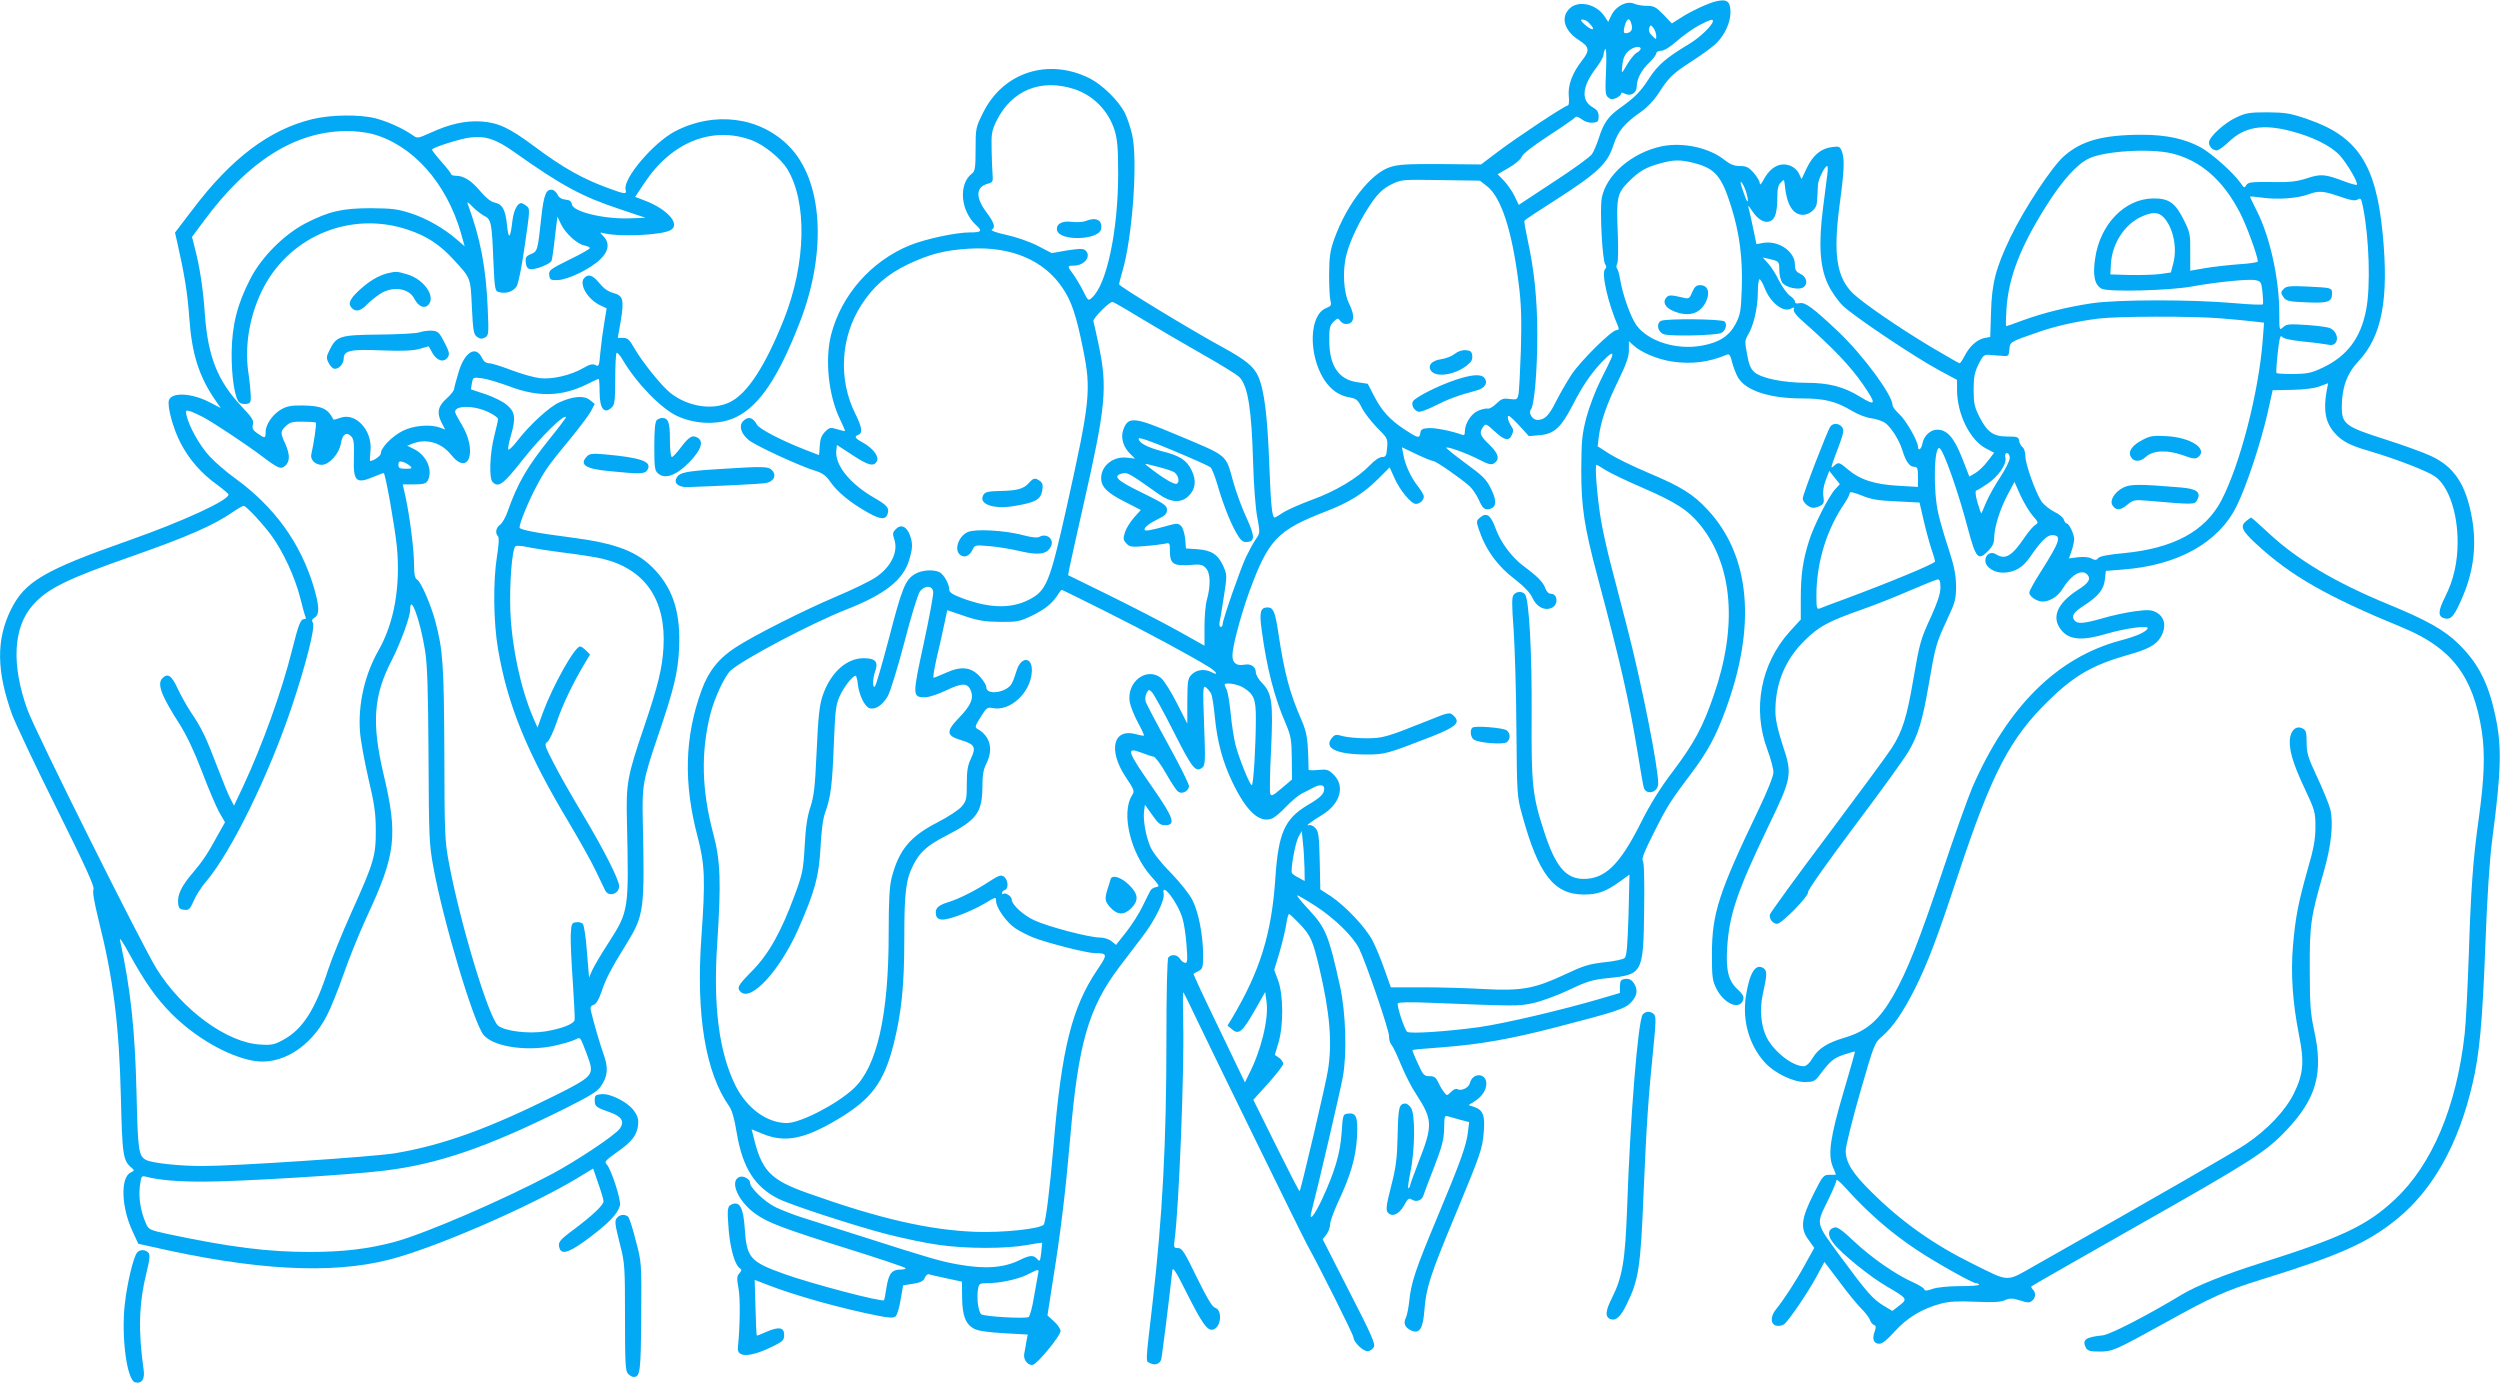
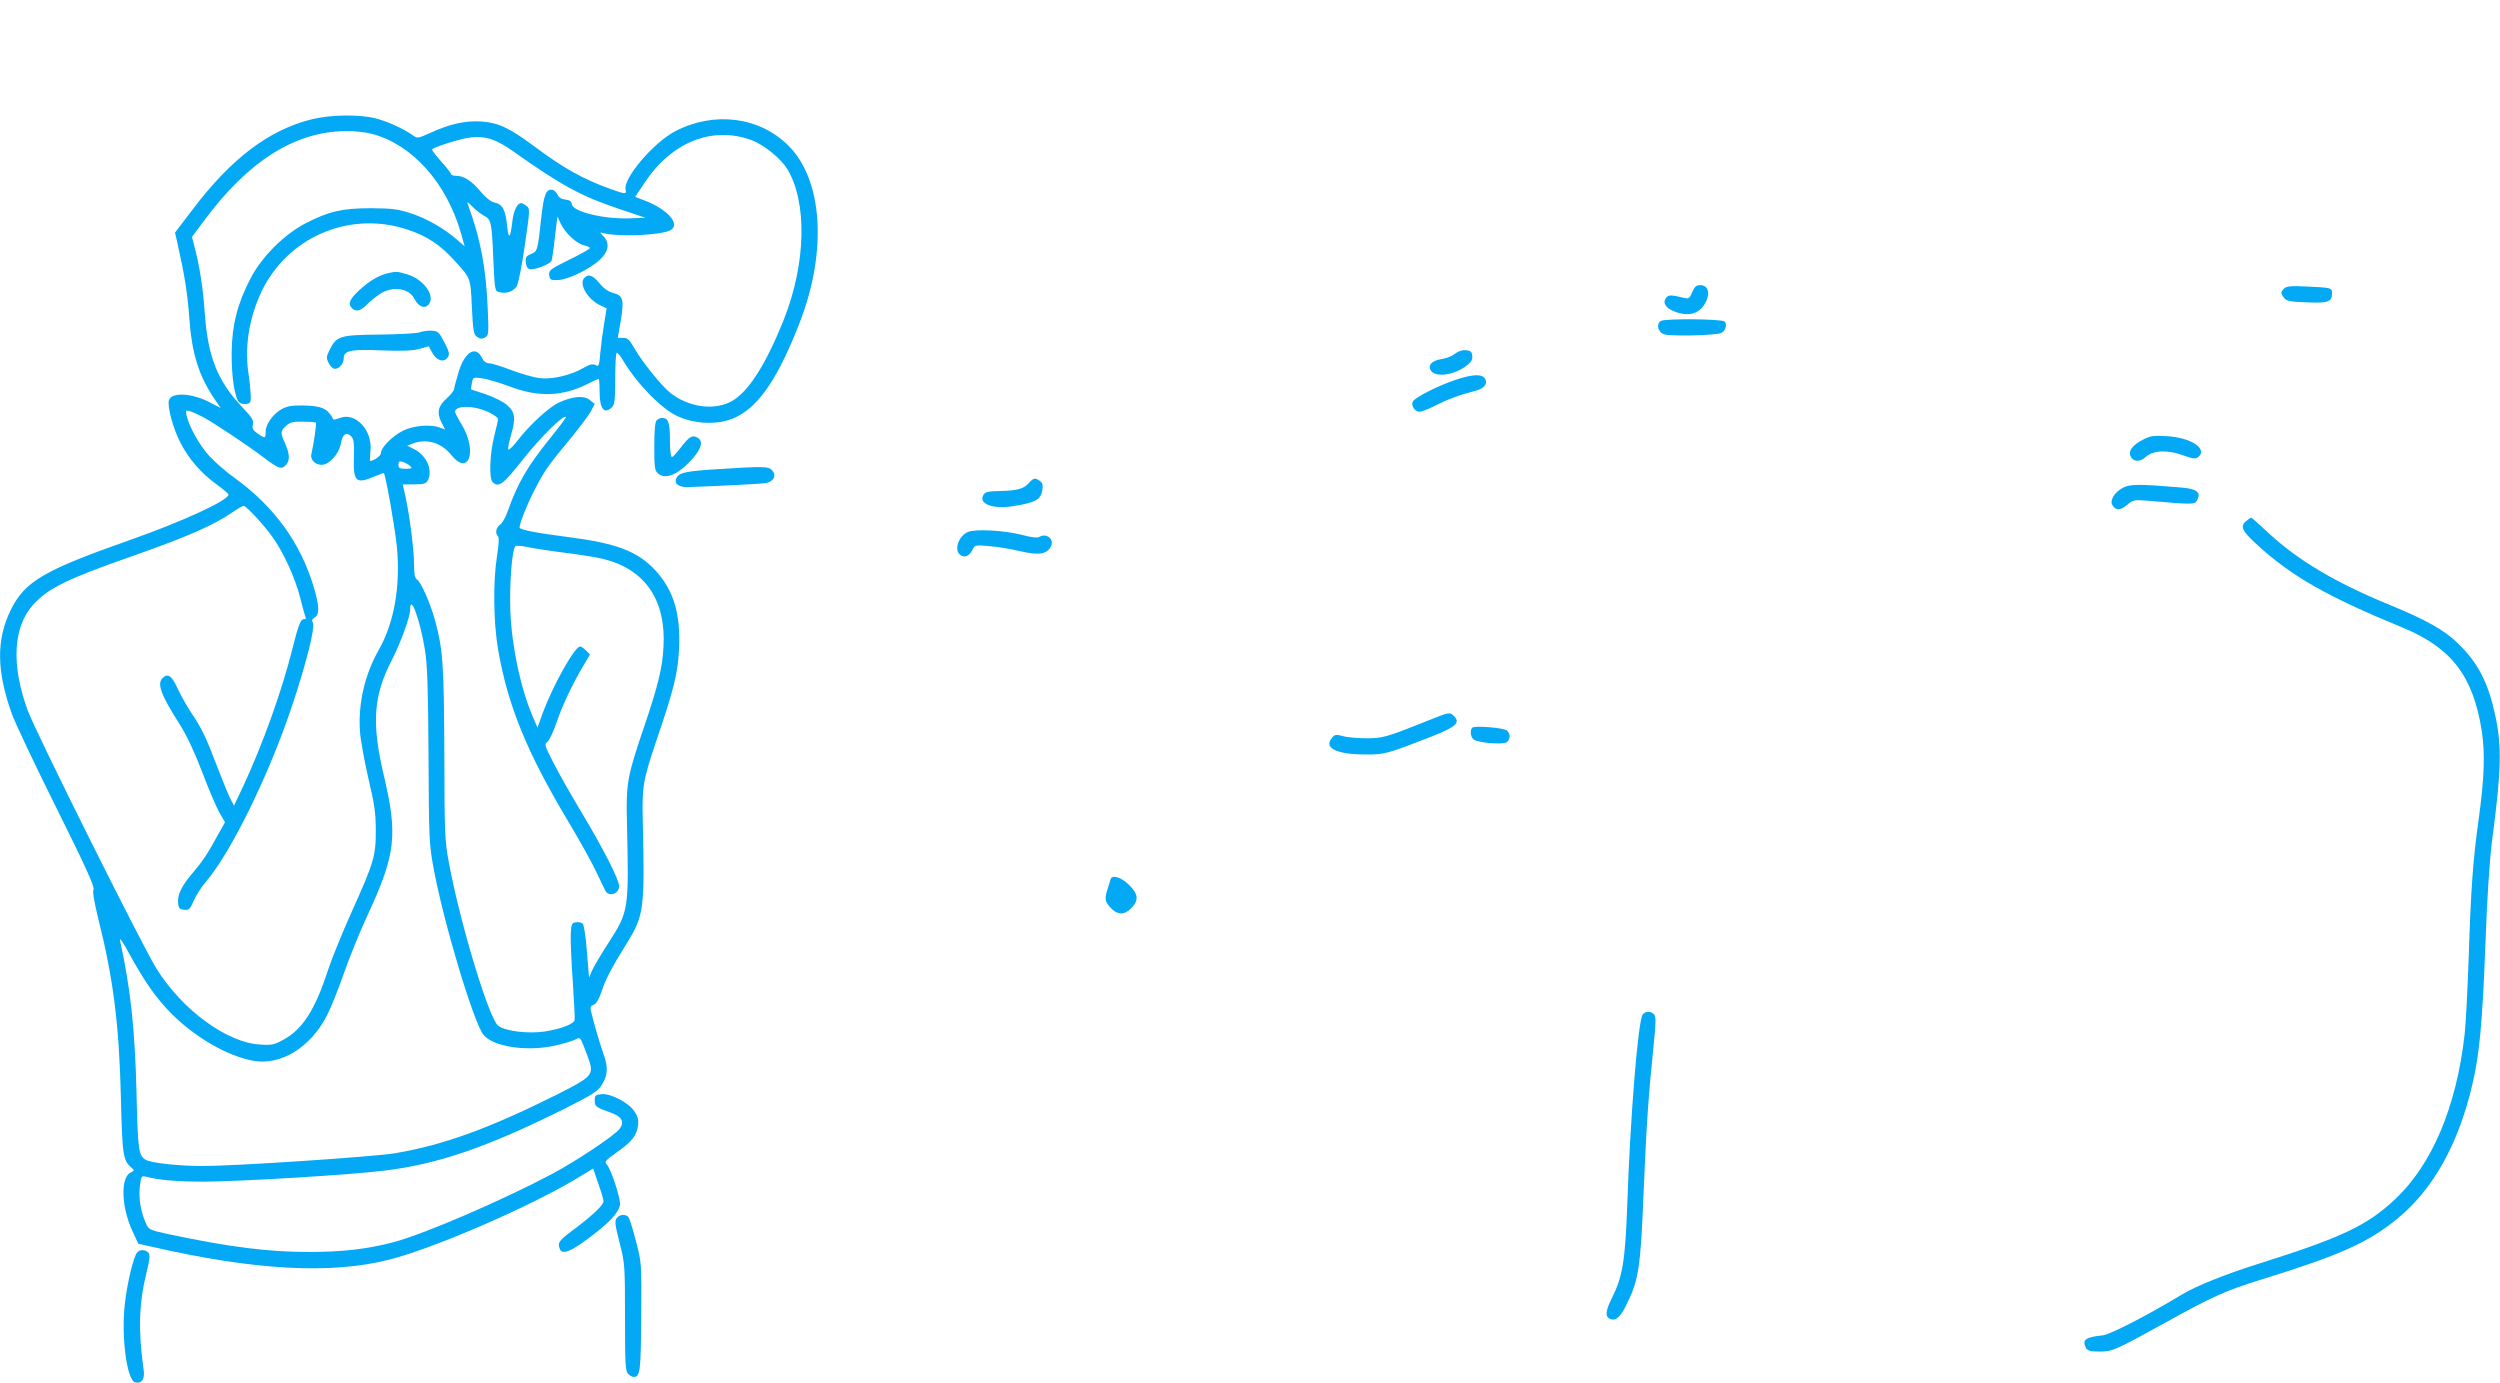
<svg xmlns="http://www.w3.org/2000/svg" version="1.0" width="1280pt" height="708pt" viewBox="0 0 1280 708" preserveAspectRatio="xMidYMid meet">
  <g transform="translate(0,708) scale(0.1,-0.1)" fill="#03a9f4" stroke="none">
-     <path d="M8785 7073 c-40 -10 -121 -47 -173 -80 l-52 -33 -43 45 c-38 39 -49 45 -85 45 -22 0 -52 5 -65 11 -36 16 -91 -10 -115 -56 l-18 -37 -18 27 c-42 65 -136 86 -181 40 -46 -45 -25 -114 50 -161 53 -34 56 -52 15 -104 -49 -62 -73 -126 -68 -181 3 -29 1 -49 -5 -49 -14 0 -256 -160 -358 -237 l-86 -65 -208 2 c-171 1 -217 -2 -259 -16 -99 -33 -220 -189 -284 -366 -22 -62 -26 -90 -27 -183 0 -60 3 -121 7 -135 6 -22 3 -27 -21 -37 -88 -33 -94 -236 -12 -366 35 -53 77 -83 132 -92 33 -6 42 -13 61 -52 13 -26 48 -71 78 -102 54 -54 56 -57 52 -103 -3 -42 -7 -48 -26 -48 -13 0 -39 -17 -61 -41 -65 -67 -174 -133 -298 -178 -62 -23 -130 -53 -150 -67 -20 -13 -38 -24 -40 -24 -14 0 -20 58 -28 265 -9 252 -26 389 -57 458 -23 51 -65 85 -182 149 -162 88 -530 312 -530 322 0 6 7 34 15 61 53 173 82 577 51 708 -9 37 -25 86 -37 109 -32 63 -115 144 -180 177 -212 106 -444 31 -546 -177 -37 -74 -38 -79 -38 -186 0 -94 -3 -113 -18 -124 -71 -54 -60 -192 22 -266 32 -29 26 -36 -34 -36 -71 0 -225 -33 -307 -66 -198 -81 -351 -255 -403 -459 -32 -127 -13 -310 45 -430 16 -33 28 -61 26 -62 -1 -1 -19 3 -39 9 -35 11 -40 10 -63 -13 -18 -19 -25 -37 -27 -72 -1 -26 -3 -47 -4 -47 -1 0 -35 13 -75 29 -122 48 -230 105 -242 126 -21 39 -45 45 -71 19 -23 -23 -12 -63 27 -96 32 -28 266 -136 347 -160 32 -10 51 -24 73 -56 35 -51 106 -109 193 -157 64 -36 90 -37 100 -5 9 29 -3 43 -67 80 -127 73 -205 170 -196 244 l3 28 78 -51 c84 -55 111 -62 127 -32 12 24 -21 67 -74 96 -39 21 -44 30 -21 39 23 8 18 40 -15 106 -89 176 -77 394 31 560 60 93 131 155 234 205 113 54 193 75 321 82 211 12 379 -59 474 -201 46 -67 71 -142 105 -312 43 -211 37 -267 -84 -812 -87 -388 -103 -427 -194 -473 -90 -46 -199 -44 -337 7 -54 20 -70 31 -70 46 0 28 -27 76 -49 88 -31 16 -93 12 -128 -10 -48 -29 -65 -71 -132 -330 -34 -129 -66 -239 -71 -244 -14 -14 -13 40 2 80 16 46 -1 64 -60 64 -84 0 -162 -67 -204 -175 -22 -57 -28 -103 -38 -325 -7 -158 -13 -207 -30 -260 -16 -46 -25 -104 -30 -200 -7 -124 -11 -144 -50 -250 -70 -190 -133 -303 -217 -389 -75 -76 -82 -88 -61 -109 53 -53 202 110 296 323 84 191 105 268 113 415 4 84 13 152 24 180 28 77 36 138 44 345 7 175 10 206 30 250 21 47 66 105 82 105 3 0 9 -19 11 -43 7 -57 35 -115 60 -123 30 -9 66 15 93 61 13 22 51 146 85 275 33 129 69 246 79 260 24 34 65 34 69 0 2 -13 -20 -133 -49 -267 -58 -267 -58 -273 8 -273 19 0 68 16 109 36 81 39 109 38 125 -3 15 -39 0 -74 -58 -135 -71 -73 -69 -94 6 -117 71 -21 80 -36 53 -93 -17 -35 -22 -63 -22 -130 0 -78 -2 -89 -26 -117 -14 -17 -70 -54 -125 -82 -140 -72 -197 -141 -234 -284 -11 -45 -15 -114 -15 -287 0 -416 -60 -680 -179 -791 -87 -81 -271 -176 -342 -177 -102 0 -206 76 -264 193 -84 171 -114 407 -93 724 21 320 17 426 -21 568 -58 219 -63 410 -15 605 21 84 74 199 105 227 63 57 413 242 594 313 196 77 290 151 320 253 18 60 19 84 4 126 -16 45 -46 59 -71 33 -18 -17 -19 -24 -9 -54 21 -63 -17 -141 -94 -193 -27 -19 -120 -64 -205 -100 -163 -69 -417 -197 -511 -258 -88 -56 -142 -124 -177 -221 -87 -239 -93 -476 -20 -751 37 -142 40 -219 19 -515 -28 -397 21 -692 143 -865 14 -20 27 -66 38 -135 30 -179 92 -277 214 -338 64 -32 395 -140 559 -182 83 -21 201 -46 263 -54 139 -20 340 -20 447 -1 43 8 80 13 81 12 0 -1 -2 -24 -5 -51 -5 -44 -8 -47 -20 -33 -18 22 -38 21 -85 -2 -82 -42 -178 -50 -315 -26 -92 16 -148 32 -491 142 -129 41 -271 86 -315 100 -44 14 -105 38 -136 53 -57 29 -129 99 -129 125 0 18 -34 37 -54 29 -54 -21 -5 -130 88 -193 60 -42 148 -75 471 -176 154 -48 284 -92 290 -97 5 -4 -4 -8 -21 -8 -48 0 -63 -19 -75 -90 -5 -35 -11 -66 -13 -67 -10 -11 -374 85 -510 134 -177 63 -193 83 -203 235 -7 100 -24 135 -60 124 -30 -10 -31 -19 -22 -135 9 -100 32 -180 59 -196 8 -5 7 -12 -4 -24 -14 -15 -14 -26 -5 -77 10 -50 8 -196 -3 -303 -6 -54 65 -51 182 7 48 24 55 31 55 57 0 39 -27 44 -91 16 -26 -12 -48 -20 -49 -19 -2 2 -5 66 -7 144 l-4 141 70 -27 c140 -54 368 -118 554 -155 63 -13 86 -14 97 -5 8 6 20 45 26 85 l13 74 50 8 c39 6 53 13 61 31 5 12 15 20 21 18 7 -3 47 -12 90 -21 l79 -17 1 -82 c1 -93 18 -137 63 -160 18 -10 75 -18 151 -22 l122 -7 -7 -36 c-3 -20 -8 -48 -11 -62 -6 -30 19 -62 44 -57 23 4 142 149 142 173 0 11 -15 33 -34 50 l-33 30 28 180 c40 247 65 457 89 735 41 480 94 661 251 869 35 46 88 116 118 155 65 85 115 187 109 220 -13 66 72 -44 96 -125 8 -26 18 -88 21 -138 6 -74 5 -91 -6 -91 -8 0 -20 9 -27 20 -14 23 -44 26 -60 8 -6 -8 -10 -166 -10 -428 0 -516 -20 -902 -72 -1350 -36 -312 -35 -287 -12 -299 24 -13 48 -6 57 17 4 12 41 306 57 455 2 24 16 3 75 -115 76 -151 104 -191 131 -186 44 8 54 100 12 113 -14 4 -43 54 -93 156 -62 128 -75 149 -95 149 -22 0 -23 3 -18 43 22 162 50 859 44 1110 -2 86 -2 157 0 157 2 0 35 -66 73 -147 67 -141 542 -1112 560 -1143 64 -115 239 -465 239 -478 0 -25 54 -75 75 -70 10 1 23 11 29 21 9 15 -12 64 -126 285 l-136 267 19 24 c10 13 19 36 19 51 0 15 18 65 39 111 67 142 93 233 99 339 5 104 -4 125 -50 118 -22 -3 -23 -9 -29 -98 -7 -106 -35 -200 -101 -342 -40 -85 -68 -117 -53 -60 33 125 147 615 160 687 22 116 16 328 -14 465 -58 263 -73 299 -162 395 -34 36 -60 68 -57 70 2 3 44 -22 94 -54 97 -63 190 -154 222 -216 34 -68 154 -418 154 -450 -1 -16 5 -37 13 -45 7 -8 29 -54 48 -101 19 -47 55 -118 82 -158 80 -124 81 -155 9 -338 -24 -62 -44 -117 -44 -122 0 -5 -4 -12 -9 -15 -4 -3 0 34 10 82 24 113 26 298 3 330 -8 12 -21 22 -27 22 -34 -1 -38 -17 -41 -161 -3 -121 -8 -163 -33 -261 -24 -93 -28 -121 -19 -134 21 -28 58 -13 84 33 20 37 26 41 41 31 22 -14 49 -5 58 19 3 10 28 77 56 148 41 107 50 142 51 198 1 63 2 67 21 61 11 -3 40 -11 64 -18 l43 -11 -6 -50 c-8 -69 -36 -148 -158 -440 -111 -265 -134 -334 -143 -430 -4 -33 -11 -70 -17 -82 -14 -28 -5 -50 27 -65 43 -19 61 8 68 105 9 114 29 176 155 479 134 323 142 345 149 434 7 82 -4 111 -48 126 l-30 10 29 18 c39 24 62 58 62 92 0 55 -70 58 -84 3 -6 -25 -45 -43 -65 -31 -6 4 -20 -3 -31 -14 -21 -21 -22 -21 -36 -3 -8 10 -22 33 -30 51 -12 26 -20 32 -45 32 -28 0 -33 6 -60 66 -17 36 -29 67 -27 68 2 2 71 8 153 14 193 15 344 41 580 102 313 81 357 95 388 130 31 34 34 65 11 98 -11 16 -24 22 -42 20 -23 -3 -27 -8 -28 -38 l0 -34 -95 -28 c-204 -60 -495 -128 -626 -147 -160 -22 -353 -35 -368 -24 -14 11 -55 135 -48 146 3 6 67 7 159 3 456 -18 457 -18 533 -2 41 9 124 39 183 67 94 45 122 53 200 61 178 18 182 24 186 346 2 154 0 248 -7 255 -7 9 9 50 56 142 70 140 84 161 192 305 83 110 125 188 174 320 161 433 130 793 -89 1029 -75 81 -134 118 -302 189 -79 33 -170 78 -203 99 l-59 38 6 50 c10 78 41 167 100 287 41 85 54 122 54 156 l0 45 23 -21 c39 -36 121 -71 197 -83 101 -15 188 -4 281 35 13 6 19 -3 28 -41 7 -26 21 -62 31 -78 41 -66 162 -105 326 -105 116 0 175 -15 255 -63 33 -20 76 -36 102 -39 24 -3 56 -14 70 -24 31 -24 71 -87 87 -139 17 -57 37 -85 60 -85 17 0 20 -7 20 -52 l0 -51 -103 6 c-120 7 -194 31 -254 82 -47 40 -50 41 -75 18 -16 -14 -14 -6 8 53 45 118 48 132 34 149 -15 18 -44 20 -58 2 -14 -17 -142 -349 -142 -369 0 -20 32 -48 54 -48 9 0 26 5 37 11 17 9 19 17 15 47 -4 24 0 53 12 84 l18 47 27 -34 27 -34 -24 -26 c-33 -36 -109 -185 -134 -265 -31 -98 -42 -172 -42 -293 l0 -109 -56 -61 c-149 -165 -193 -397 -115 -605 17 -46 31 -98 31 -116 0 -19 -30 -95 -76 -191 -204 -425 -238 -531 -239 -735 0 -122 2 -140 23 -182 39 -78 120 -112 137 -57 5 16 -2 29 -28 53 -47 43 -61 97 -54 211 10 170 50 289 208 618 125 259 127 270 75 426 -25 77 -36 128 -36 170 0 143 50 263 149 361 74 73 120 98 296 160 66 23 176 67 245 97 69 30 132 55 140 56 11 2 15 -9 15 -43 -1 -32 -15 -74 -47 -145 -54 -117 -59 -132 -93 -330 -32 -188 -55 -261 -110 -346 -24 -37 -173 -239 -331 -450 -158 -210 -289 -391 -292 -401 -5 -22 14 -48 37 -48 23 0 165 145 158 162 -3 8 95 147 235 334 132 175 257 348 278 384 51 85 74 163 105 345 34 197 38 212 93 330 43 92 47 106 47 175 -1 59 -9 99 -37 186 -20 60 -45 144 -54 185 -27 116 -22 351 7 334 21 -13 96 -225 144 -409 42 -157 53 -169 105 -116 21 21 30 41 30 63 0 54 28 146 67 220 l37 70 31 -70 c18 -38 46 -85 63 -104 29 -33 30 -36 12 -47 -10 -6 -33 -33 -51 -59 -67 -100 -101 -121 -149 -91 -26 17 -55 0 -55 -32 0 -34 46 -64 95 -62 57 3 96 26 133 79 56 82 88 113 113 113 52 0 43 -29 -57 -187 -33 -51 -59 -99 -59 -107 0 -20 39 -46 68 -46 36 0 78 26 101 63 47 77 102 107 130 73 17 -21 4 -42 -50 -76 -110 -71 -139 -146 -81 -211 41 -46 106 -50 227 -14 103 30 222 45 211 27 -12 -20 -59 -40 -142 -62 -322 -87 -575 -338 -755 -750 -22 -52 -92 -246 -153 -430 -122 -363 -181 -511 -251 -635 -74 -129 -137 -184 -251 -218 -88 -26 -133 -55 -162 -102 -17 -29 -34 -44 -47 -44 -56 -1 -151 73 -189 146 -30 59 -38 145 -20 225 22 97 22 118 3 131 -41 26 -71 -23 -90 -143 -19 -126 16 -250 97 -340 49 -54 144 -100 205 -100 41 0 51 4 71 30 59 79 75 92 128 110 30 10 56 17 57 16 2 -1 -25 -94 -58 -207 -68 -230 -81 -320 -55 -383 9 -21 16 -39 16 -40 0 -1 -15 -1 -32 -1 -32 0 -35 -4 -82 -97 -64 -127 -70 -177 -27 -235 l30 -42 -46 -83 c-48 -88 -111 -184 -150 -232 -31 -37 -28 -80 5 -84 13 -2 30 2 38 9 25 21 121 162 164 242 l41 76 75 -99 c40 -55 91 -117 113 -139 21 -21 42 -48 45 -59 4 -11 13 -23 21 -26 11 -4 11 -11 3 -34 -14 -37 -5 -62 24 -62 16 0 41 21 79 63 63 70 141 117 235 142 45 12 87 14 179 10 89 -4 128 -2 150 8 25 11 37 11 77 -1 38 -13 50 -13 62 -2 19 15 21 41 4 58 -6 6 -10 14 -7 16 2 3 236 136 519 297 611 346 680 390 786 502 155 163 191 294 142 513 -18 84 -22 131 -22 309 -1 230 4 267 71 499 40 139 51 252 34 323 -7 26 -37 100 -67 164 -47 100 -54 123 -54 177 0 51 -3 63 -20 72 -29 16 -56 -3 -64 -43 -10 -55 10 -128 71 -258 56 -119 58 -127 58 -204 0 -62 -9 -110 -38 -210 -50 -177 -64 -249 -77 -397 -12 -144 -2 -290 31 -458 28 -138 22 -199 -26 -298 -45 -90 -135 -185 -246 -260 -64 -43 -434 -256 -1072 -617 -161 -91 -132 -92 -328 5 -199 98 -364 215 -515 365 -100 98 -134 153 -134 214 0 22 33 155 73 295 74 256 74 256 116 292 52 45 105 122 165 241 66 133 111 250 221 583 173 522 266 701 467 896 128 125 224 180 400 230 107 30 146 51 171 92 31 54 21 104 -25 128 -24 12 -42 13 -109 4 -45 -6 -119 -22 -165 -36 -96 -27 -127 -30 -143 -10 -17 21 -4 42 48 75 74 48 103 83 108 134 l5 44 87 7 c282 21 491 138 583 326 49 98 122 319 157 471 l27 121 100 2 c61 1 115 8 141 18 l43 16 -8 -42 c-17 -97 -5 -160 40 -211 38 -44 80 -66 178 -94 136 -40 299 -103 338 -131 69 -50 115 -185 115 -335 0 -103 -20 -193 -63 -279 -38 -75 -39 -103 -4 -112 34 -9 52 14 95 116 55 131 70 262 45 400 -31 171 -91 261 -211 316 -38 18 -144 56 -235 85 -201 64 -220 78 -220 165 0 99 26 171 85 234 121 129 157 320 124 656 -34 353 -129 497 -385 584 -87 30 -111 34 -204 35 -93 0 -111 -3 -162 -27 -60 -28 -138 -100 -138 -127 0 -22 19 -41 40 -41 9 0 37 20 63 45 78 75 171 91 312 55 114 -29 209 -76 255 -126 37 -41 96 -141 87 -150 -2 -3 -31 5 -63 17 -101 38 -120 40 -193 16 -54 -17 -87 -21 -183 -19 -102 1 -118 -1 -127 -16 -9 -15 -12 -15 -27 8 -37 54 -152 157 -211 188 -80 42 -173 62 -295 62 -201 0 -311 -30 -401 -110 -63 -56 -203 -269 -272 -412 -77 -160 -97 -237 -101 -388 l-4 -125 -31 -6 c-37 -8 -75 -42 -100 -91 -11 -21 -22 -38 -26 -38 -3 0 -69 38 -147 84 -162 97 -344 222 -398 273 -85 83 -103 200 -69 456 24 177 26 233 11 273 -10 24 -14 26 -50 21 -57 -7 -98 -42 -129 -107 l-27 -57 -13 27 c-6 15 -25 33 -41 40 -55 23 -106 -4 -143 -75 -11 -19 -16 -24 -17 -13 0 10 -14 33 -31 53 -26 29 -38 35 -71 35 -29 0 -49 8 -77 30 -79 64 -215 93 -323 71 -152 -32 -285 -146 -307 -265 -11 -58 3 -322 18 -340 7 -9 7 -16 -1 -24 -20 -20 14 -172 67 -294 5 -13 3 -18 -8 -18 -25 0 -183 -156 -231 -228 -24 -37 -60 -99 -80 -139 -36 -72 -57 -93 -95 -93 -25 0 -47 36 -33 53 18 22 33 199 33 382 0 185 -16 335 -51 494 -10 47 -17 88 -15 91 2 4 77 54 167 111 208 134 258 181 288 274 25 75 54 111 145 175 28 19 64 58 82 85 57 89 75 107 176 172 54 35 113 78 129 96 41 43 68 104 68 153 0 57 -17 71 -75 57z m-660 -101 c6 -4 16 -15 24 -24 20 -27 -3 -22 -36 7 -18 16 -23 24 -13 25 8 0 20 -4 25 -8z m229 -19 c7 -26 -5 -43 -32 -43 -8 0 -10 8 -6 28 12 51 28 57 38 15z m416 19 c0 -20 -67 -85 -123 -118 -115 -69 -158 -106 -202 -173 -46 -71 -71 -97 -152 -155 -59 -42 -83 -76 -108 -156 -10 -30 -25 -66 -34 -79 -9 -14 -97 -78 -196 -142 l-179 -118 -22 46 c-12 25 -37 60 -54 78 l-32 33 57 33 c32 18 60 42 66 56 5 15 57 55 138 108 71 46 132 89 136 94 4 7 16 3 34 -10 17 -13 39 -19 57 -17 25 2 29 7 29 32 0 22 -7 33 -29 46 -62 34 -57 105 14 199 22 29 40 60 40 70 0 9 4 22 9 30 5 8 7 -36 4 -110 -5 -108 -4 -126 11 -138 13 -11 22 -11 41 -3 14 7 25 16 25 22 0 8 6 7 20 0 28 -15 60 4 60 36 0 39 24 86 64 123 20 19 36 41 36 48 0 7 11 13 24 13 16 0 47 19 83 51 32 28 83 64 113 80 59 30 70 33 70 21z m-290 -76 c0 -20 0 -20 -21 1 -15 14 -19 27 -15 40 7 17 8 17 22 -1 8 -11 14 -29 14 -40z m-80 -66 c0 -5 -9 -14 -20 -20 -11 -6 -31 -31 -46 -55 -14 -25 -27 -45 -29 -45 -2 0 -1 19 2 43 3 27 13 50 30 65 24 22 63 30 63 12z m-2900 -206 c98 -32 176 -112 207 -212 14 -45 18 -92 18 -227 -1 -290 -59 -561 -133 -628 -20 -19 -21 -18 -47 35 -15 29 -38 67 -51 85 -30 40 -30 43 4 43 55 0 93 50 58 79 -10 9 -33 8 -92 -1 l-79 -14 -75 39 c-42 21 -112 45 -160 55 -47 10 -79 22 -72 26 20 12 13 35 -28 90 -56 75 -54 128 6 145 27 7 29 11 26 47 -2 21 -4 80 -5 129 -2 80 1 96 25 146 78 157 226 218 398 163z m5618 -329 c147 -35 264 -136 351 -305 33 -63 91 -222 91 -249 0 -4 -44 -11 -97 -14 -54 -4 -132 -13 -174 -20 l-75 -13 0 95 c1 89 -1 101 -32 163 -44 89 -77 113 -157 112 -146 -1 -273 -132 -298 -308 -13 -88 -2 -135 33 -154 33 -18 352 -10 467 12 122 22 283 38 319 32 30 -6 32 -9 38 -62 3 -30 4 -59 2 -62 -2 -4 -69 -1 -148 6 -213 19 -598 19 -730 -1 -130 -20 -242 -48 -351 -87 -44 -17 -83 -30 -85 -30 -3 0 -2 39 1 88 11 162 71 317 202 525 82 131 159 217 221 246 81 38 310 52 422 26z m-2443 -50 c107 -28 140 -67 189 -224 42 -132 59 -264 54 -415 -4 -118 -7 -136 -31 -183 -33 -63 -84 -97 -175 -113 -129 -23 -272 22 -333 104 -30 42 -71 156 -84 236 -4 25 -11 50 -16 55 -4 6 -4 17 1 25 5 7 6 77 3 155 -8 185 -3 206 56 265 55 55 89 74 163 94 70 19 102 19 173 1z m681 -57 c-3 -24 -13 -101 -22 -172 -24 -186 -16 -303 24 -389 18 -39 50 -85 77 -112 56 -54 363 -260 492 -330 l93 -50 0 -50 c0 -125 66 -258 148 -301 l42 -22 -33 -43 c-18 -24 -46 -51 -63 -61 l-31 -18 -37 95 c-41 104 -77 145 -127 145 -35 0 -68 -30 -76 -70 -5 -30 -23 -42 -23 -17 0 29 -63 137 -95 166 -19 17 -35 38 -35 46 0 52 -151 256 -276 375 -129 122 -170 153 -199 148 -17 -4 -25 -1 -25 8 0 8 -12 21 -26 30 -14 10 -39 45 -56 78 -16 34 -42 74 -57 89 l-26 29 30 -7 c54 -12 55 -13 55 -57 0 -24 7 -53 15 -65 19 -26 89 -41 111 -22 22 18 13 52 -18 67 -22 10 -28 20 -28 47 0 68 -85 126 -165 111 l-32 -6 -16 77 c-9 43 -19 89 -23 103 -5 22 -4 21 15 -7 30 -47 66 -68 95 -55 26 12 36 47 36 128 0 37 5 58 18 70 16 17 17 16 20 -12 9 -100 41 -154 93 -154 32 0 68 30 71 58 2 19 4 51 6 97 2 28 35 95 47 95 4 0 4 -19 1 -42z m-1743 -61 c73 -56 129 -228 163 -502 13 -100 15 -178 11 -335 -4 -113 -9 -217 -13 -231 -5 -25 -9 -26 -44 -22 -33 5 -43 1 -68 -23 -16 -16 -36 -28 -44 -26 -9 2 -31 -3 -50 -11 -36 -15 -68 -66 -68 -107 0 -17 -4 -21 -17 -15 -49 18 -137 36 -171 33 -30 -2 -38 -7 -40 -26 -4 -28 -13 -26 -85 22 -73 49 -113 94 -151 167 l-33 64 -53 8 c-95 13 -143 83 -144 209 -1 67 2 80 21 100 22 21 23 21 36 4 8 -11 22 -17 38 -14 33 4 36 44 8 100 -30 58 -37 172 -15 255 19 76 74 187 132 270 32 45 57 68 96 88 53 26 54 26 254 23 l201 -3 36 -28z m1326 -26 c15 -47 13 -74 -3 -31 -7 19 -17 46 -21 60 -11 38 10 12 24 -29z m3040 -27 c57 -20 79 -24 93 -15 15 9 18 4 27 -42 31 -153 39 -404 16 -521 -27 -146 -98 -240 -224 -299 -57 -27 -78 -31 -148 -32 -45 0 -84 2 -87 5 -3 3 0 50 6 103 8 74 13 94 22 83 7 -10 45 -18 111 -25 55 -5 112 -13 127 -16 51 -13 60 57 10 84 -10 6 -64 13 -120 17 -90 6 -105 5 -122 -11 -20 -18 -20 -17 -20 71 0 174 -47 390 -115 524 -19 38 -35 71 -35 73 0 2 28 0 63 -5 74 -11 178 -4 233 16 56 21 78 19 163 -10z m-901 -107 c48 -51 70 -153 50 -232 l-13 -50 -55 -8 c-30 -4 -100 -6 -155 -5 l-100 3 3 55 c6 103 70 202 157 241 54 25 87 24 113 -4z m-2044 -359 c29 -77 96 -130 136 -108 16 8 18 7 14 -4 -3 -8 10 -28 32 -48 171 -151 255 -239 323 -337 70 -102 67 -113 -16 -62 -83 51 -160 71 -273 71 -118 0 -230 23 -267 54 -19 17 -29 39 -38 92 -12 64 -12 71 5 100 28 45 50 139 50 216 0 37 4 68 9 68 4 0 16 -19 25 -42z m-3187 -161 c76 -46 215 -127 308 -180 94 -53 180 -106 192 -119 43 -48 61 -163 69 -438 3 -108 12 -232 21 -277 15 -80 14 -83 -6 -112 -12 -16 -35 -59 -52 -94 -31 -68 -119 -320 -119 -343 0 -8 -5 -14 -10 -14 -6 0 -8 10 -6 23 3 12 13 72 22 132 17 109 17 111 -3 157 -27 59 -60 81 -133 86 l-58 4 -4 50 c-3 27 -12 57 -21 65 -15 15 -21 15 -74 0 -86 -24 -113 -28 -113 -18 0 13 27 33 74 56 32 15 41 26 41 45 0 22 -15 32 -127 87 -130 63 -154 86 -102 99 26 7 36 1 187 -106 60 -43 113 -47 151 -11 37 35 43 81 17 133 -25 52 -60 75 -153 98 -75 20 -118 43 -118 64 0 9 58 -11 177 -61 98 -41 183 -79 190 -85 7 -6 22 -42 34 -82 28 -98 64 -192 97 -251 21 -38 33 -50 51 -50 47 0 48 26 4 122 -23 48 -53 131 -68 183 -41 148 -22 131 -293 245 -218 92 -247 95 -272 21 -13 -40 3 -89 40 -123 l21 -21 -43 5 c-71 7 -132 -44 -130 -108 1 -43 33 -74 125 -120 l78 -40 -34 -38 c-19 -21 -40 -55 -47 -75 -10 -33 -10 -40 7 -58 16 -18 26 -20 93 -14 41 3 87 9 103 12 26 6 27 5 27 -37 0 -65 17 -77 98 -72 60 5 69 3 87 -17 23 -25 24 -90 4 -162 -7 -24 -12 -86 -12 -138 l0 -96 -141 79 c-78 43 -235 124 -349 180 l-208 102 5 30 c3 17 35 160 71 320 117 514 126 609 81 825 -13 63 -26 120 -28 125 -4 14 85 104 99 99 7 -2 75 -41 150 -87z m5523 3 c63 -5 139 -12 169 -16 l53 -6 -7 -91 c-20 -264 -116 -637 -212 -820 -83 -157 -243 -244 -498 -269 -79 -7 -124 -16 -132 -25 -9 -12 -16 -12 -34 -3 -13 8 -41 10 -69 7 l-47 -6 13 37 c7 20 13 47 14 60 0 26 -26 82 -39 82 -5 0 -11 9 -14 19 -3 11 -24 29 -48 40 -24 12 -54 36 -67 54 -30 46 -82 190 -82 231 0 18 -6 39 -14 46 -8 6 -16 21 -18 33 -3 20 -9 22 -60 22 -72 0 -103 22 -143 100 -26 52 -30 71 -30 140 0 65 5 89 25 130 23 46 28 50 58 48 17 -2 47 -4 65 -5 30 -3 32 -1 35 32 3 40 1 39 149 90 89 31 196 55 308 69 97 12 486 13 625 1z m-3119 -202 c-5 -13 -30 -63 -55 -113 -25 -49 -58 -135 -73 -190 -23 -89 -26 -119 -27 -270 0 -192 15 -291 84 -550 118 -442 161 -633 205 -900 14 -88 28 -167 31 -177 12 -42 74 -26 74 20 0 86 -84 507 -157 792 -31 118 -71 273 -89 343 -18 71 -40 170 -48 220 -18 109 -32 277 -22 277 3 0 24 -12 45 -26 22 -14 106 -55 188 -90 173 -75 237 -116 299 -193 167 -208 191 -519 68 -872 -56 -162 -98 -240 -204 -382 -70 -92 -122 -175 -172 -276 -105 -208 -180 -281 -289 -281 -92 0 -145 63 -203 242 -60 182 -66 242 -64 598 2 317 -13 592 -34 617 -14 17 -43 16 -58 -2 -10 -12 -10 -50 0 -182 6 -93 13 -321 14 -508 3 -332 3 -342 29 -436 84 -307 163 -409 317 -409 70 0 112 15 183 66 l50 36 -5 -207 c-5 -155 -9 -211 -20 -220 -7 -7 -54 -17 -105 -22 -78 -9 -107 -18 -200 -62 -156 -73 -221 -85 -413 -75 -85 5 -228 9 -317 9 l-162 0 -32 90 c-17 50 -45 117 -62 150 -36 68 -137 175 -214 227 l-53 34 -3 147 c-3 126 -6 150 -22 167 -10 12 -26 18 -34 15 -21 -7 11 18 72 55 89 56 114 144 57 202 -28 28 -36 30 -80 26 -28 -3 -50 -2 -50 1 -3 161 -8 188 -37 256 -59 134 -87 238 -118 445 -16 108 -26 130 -55 130 -37 0 -43 -24 -30 -117 26 -194 65 -345 123 -478 26 -62 30 -81 31 -177 l1 -109 -53 -45 c-43 -37 -53 -42 -58 -29 -4 9 -2 112 4 228 11 242 5 287 -47 341 -17 17 -31 41 -31 53 0 29 -25 46 -57 40 -42 -8 -63 8 -63 47 0 45 41 199 84 320 100 274 144 321 398 419 116 45 188 90 262 163 l61 61 24 -53 c27 -63 86 -134 110 -134 21 0 41 19 41 38 0 8 -14 31 -30 52 -36 45 -66 110 -75 163 l-7 37 73 -35 c40 -19 79 -35 86 -35 14 0 140 -87 187 -129 15 -14 36 -45 46 -67 21 -48 33 -58 60 -49 32 10 34 42 4 102 -23 48 -41 66 -130 131 -57 42 -102 78 -99 80 7 7 108 -30 168 -61 45 -24 63 -28 75 -20 33 20 25 50 -22 96 -49 46 -54 62 -32 92 12 17 16 16 58 -23 52 -48 74 -52 89 -18 9 19 8 29 -5 47 -9 13 -16 32 -16 43 0 15 13 5 54 -38 l54 -59 56 5 c72 6 109 39 167 152 51 99 90 157 147 219 49 51 66 60 53 25z m2039 -513 c0 -13 -22 -57 -48 -97 -27 -40 -59 -98 -72 -128 -12 -30 -24 -56 -25 -58 -2 -2 -11 23 -20 54 -10 36 -13 60 -7 62 6 2 30 16 55 33 57 38 101 100 95 134 -4 17 -1 25 8 25 8 0 14 -11 14 -25z m-4276 -74 c21 -18 27 -51 10 -58 -13 -5 -72 30 -144 87 -25 19 -25 19 48 0 40 -10 79 -23 86 -29z m3697 -148 l117 -6 22 -95 c12 -52 31 -120 41 -150 11 -31 18 -57 16 -58 -16 -16 -230 -105 -467 -193 -58 -21 -113 -42 -122 -46 -16 -6 -18 0 -18 66 0 167 52 338 144 472 14 21 26 44 26 51 0 10 16 7 62 -11 48 -20 85 -26 179 -30z m-4049 -564 c206 -103 441 -230 531 -286 39 -25 46 -44 9 -24 -33 17 -74 13 -99 -11 -21 -20 -23 -30 -24 -137 l0 -116 -54 106 c-30 59 -66 116 -81 128 -74 58 -176 -20 -160 -123 4 -22 23 -70 42 -105 19 -35 33 -65 31 -67 -2 -2 -20 1 -41 7 -117 32 -144 -82 -52 -220 44 -66 46 -72 32 -93 -57 -90 -8 -297 99 -416 42 -47 44 -51 24 -54 -12 -2 -25 -10 -29 -18 -5 -8 -22 -44 -40 -80 -17 -36 -55 -95 -83 -131 l-53 -67 -23 19 c-14 11 -39 19 -61 19 -52 0 -260 54 -332 87 -58 26 -118 81 -118 108 0 16 -34 38 -44 28 -3 -3 -6 -2 -6 4 0 6 7 14 16 17 20 8 15 55 -8 69 -13 9 -28 3 -71 -25 -69 -46 -160 -92 -215 -108 -50 -16 -65 -31 -60 -62 2 -16 11 -24 29 -26 33 -4 147 39 222 83 56 34 57 34 57 11 0 -33 54 -110 100 -140 22 -14 63 -35 90 -46 71 -28 276 -80 315 -80 67 0 67 -6 14 -84 -130 -192 -183 -403 -224 -891 -21 -245 -41 -405 -52 -416 -21 -21 -209 -41 -348 -36 -237 9 -492 67 -859 198 -195 69 -238 115 -281 301 l-7 26 59 -24 c112 -46 212 -26 380 74 174 103 238 189 288 384 41 165 55 299 55 543 0 238 8 301 46 376 33 66 71 100 166 149 160 82 187 119 188 253 0 58 5 88 20 117 37 73 20 141 -44 177 -16 9 -15 14 15 62 29 47 35 51 60 46 90 -20 197 79 202 187 4 78 -57 79 -79 1 -7 -23 -17 -51 -24 -63 -25 -46 -130 -62 -130 -19 0 11 -15 35 -33 55 -45 49 -95 55 -172 20 -32 -14 -61 -26 -65 -26 -4 0 3 44 15 98 13 53 30 131 39 173 l16 75 88 -30 c71 -24 104 -29 182 -30 86 -1 101 2 160 30 68 33 105 62 135 107 9 15 19 27 21 27 3 0 104 -50 226 -111z m703 -389 c55 -34 65 -59 65 -157 0 -139 -12 -343 -21 -343 -10 0 -64 134 -83 205 -8 33 -20 106 -25 163 -6 57 -15 112 -21 122 -5 10 -10 21 -10 24 0 14 66 4 95 -14z m-164 -31 c5 -10 14 -64 19 -121 13 -130 41 -231 90 -333 72 -150 138 -210 202 -186 14 5 47 33 74 62 27 28 63 58 79 66 17 8 41 21 55 28 35 20 60 19 60 -3 0 -27 -18 -45 -88 -86 -114 -69 -147 -142 -162 -370 -19 -286 -78 -477 -222 -719 l-23 -38 24 -20 c34 -28 52 -13 116 99 l53 93 7 -53 c11 -87 -29 -250 -92 -371 l-19 -39 -133 277 c-74 152 -132 277 -130 279 2 2 14 9 27 15 20 11 22 19 22 84 -1 101 -23 216 -55 279 -15 30 -63 90 -110 139 -53 53 -92 104 -105 133 -24 56 -39 142 -32 185 l4 31 37 -52 c30 -44 42 -53 66 -53 57 0 45 36 -64 193 -132 189 -138 209 -56 178 25 -10 53 -19 61 -20 9 -1 38 -40 64 -86 26 -46 54 -89 63 -94 20 -13 50 2 55 27 2 9 -46 105 -106 214 -60 109 -112 208 -116 220 -4 12 -2 32 4 44 11 20 13 20 28 5 9 -9 60 -101 112 -204 96 -190 112 -209 147 -181 14 12 15 38 8 218 -7 190 -6 204 10 191 9 -7 20 -21 26 -31z m478 -892 l1 -68 -29 16 c-17 8 -32 19 -36 24 -9 15 16 153 33 186 l17 30 6 -60 c4 -33 7 -90 8 -128z m-25 -287 c57 -60 68 -86 101 -226 54 -229 67 -383 44 -524 -10 -67 -138 -612 -145 -619 -2 -2 -56 103 -120 232 l-117 236 76 84 c42 47 77 92 77 100 0 9 -10 23 -21 31 l-22 15 19 63 c26 89 25 244 -2 318 l-20 54 28 93 c15 52 30 116 34 143 4 28 10 50 14 50 4 0 28 -23 54 -50z m2911 -1471 c79 -75 153 -134 245 -196 87 -59 289 -173 307 -173 6 0 14 -3 16 -7 3 -5 -41 -8 -96 -8 -60 0 -119 -6 -142 -14 -30 -11 -40 -11 -43 -2 -2 7 -29 23 -58 36 -88 39 -213 126 -301 209 -63 60 -87 76 -102 71 -34 -10 -35 -41 -4 -80 43 -55 186 -171 274 -222 105 -61 107 -64 64 -97 l-36 -28 -42 25 c-58 35 -87 68 -222 251 -133 182 -128 162 -63 296 23 47 41 91 41 98 0 7 23 -14 51 -45 28 -32 78 -83 111 -114z m-4250 -321 c-2 -13 -12 -66 -21 -118 -8 -52 -21 -98 -27 -103 -15 -10 -228 2 -243 14 -15 12 -24 82 -17 125 5 32 8 34 46 34 66 0 159 20 207 44 58 30 61 30 55 4z" />
-     <path d="M5560 5949 c-14 -6 -46 -8 -72 -5 -50 7 -82 -11 -76 -42 11 -59 218 -52 226 7 7 44 -26 61 -78 40z" />
    <path d="M8664 5584 c-13 -32 -18 -35 -42 -29 -67 16 -78 16 -91 1 -20 -24 -4 -53 40 -70 75 -30 134 -13 164 50 22 47 9 84 -30 84 -20 0 -29 -8 -41 -36z" />
    <path d="M8504 5437 c-25 -14 -17 -56 14 -68 28 -12 263 -7 294 6 22 9 33 44 18 59 -13 13 -302 16 -326 3z" />
    <path d="M7448 5268 c-15 -12 -46 -24 -69 -27 -48 -7 -70 -31 -53 -58 23 -37 119 -24 182 24 25 19 32 31 30 51 -2 22 -9 27 -33 29 -18 2 -41 -6 -57 -19z" />
    <path d="M7455 5136 c-91 -30 -214 -92 -222 -113 -8 -20 9 -47 31 -51 10 -2 47 12 84 31 65 33 121 54 209 77 45 11 64 40 43 65 -17 21 -63 18 -145 -9z" />
    <path d="M11695 5603 c-19 -18 -19 -24 -1 -48 12 -16 30 -20 115 -23 110 -5 131 2 131 45 0 30 -3 30 -128 36 -82 4 -105 2 -117 -10z" />
    <path d="M10972 4829 c-55 -28 -78 -60 -62 -88 14 -27 48 -27 77 0 35 33 108 37 187 9 55 -20 67 -21 81 -10 51 42 -39 101 -164 107 -64 4 -83 1 -119 -18z" />
    <path d="M10870 4583 c-44 -23 -70 -66 -54 -90 17 -28 41 -27 76 3 31 25 36 26 108 20 231 -20 237 -20 249 3 22 40 0 58 -81 65 -213 18 -262 18 -298 -1z" />
-     <path d="M7580 4432 c-21 -17 -22 -21 -10 -58 35 -107 96 -192 190 -263 44 -34 73 -65 85 -90 21 -48 63 -70 100 -53 35 16 31 72 -5 72 -11 0 -22 11 -28 28 -10 30 -40 61 -112 114 -60 45 -116 120 -142 191 -25 69 -46 85 -78 59z" />
    <path d="M7305 3388 c-208 -83 -226 -88 -310 -88 -44 0 -98 5 -120 11 -35 10 -41 9 -57 -11 -41 -51 27 -83 177 -83 96 0 106 3 335 92 124 49 149 71 114 105 -21 21 -23 21 -139 -26z" />
    <path d="M7538 3354 c-14 -14 -8 -53 10 -62 31 -17 151 -25 167 -12 19 16 19 44 0 60 -16 14 -166 26 -177 14z" />
    <path d="M5686 2578 c-2 -7 -8 -29 -15 -49 -16 -50 -14 -64 12 -93 36 -41 71 -43 107 -8 42 42 39 74 -10 122 -41 40 -87 53 -94 28z" />
    <path d="M1599 6470 c-221 -54 -415 -201 -613 -463 l-90 -118 12 -52 c37 -164 52 -258 61 -382 13 -187 49 -300 132 -422 l29 -42 -58 30 c-91 47 -193 52 -207 10 -10 -31 22 -148 60 -220 44 -84 105 -154 184 -211 33 -24 61 -48 61 -52 0 -30 -233 -137 -505 -233 -441 -155 -538 -212 -610 -358 -75 -154 -73 -313 7 -536 18 -47 120 -264 229 -482 146 -293 194 -400 188 -412 -6 -10 2 -61 25 -154 76 -303 106 -538 115 -913 7 -298 11 -323 56 -360 14 -12 13 -14 -7 -24 -52 -26 -47 -178 11 -301 l29 -63 72 -16 c524 -120 914 -141 1210 -66 230 58 708 265 956 412 l91 55 26 -76 c15 -42 27 -83 27 -91 0 -20 -55 -72 -152 -145 -76 -56 -84 -67 -72 -99 12 -32 55 -16 154 59 98 74 142 120 154 162 8 25 -45 188 -68 212 -13 12 -6 20 53 62 76 53 101 85 108 138 3 27 -1 45 -19 71 -30 45 -120 92 -168 88 -31 -3 -35 -6 -35 -32 0 -31 6 -36 78 -61 61 -21 76 -48 50 -84 -26 -35 -220 -164 -347 -232 -257 -136 -653 -307 -811 -349 -133 -35 -261 -50 -430 -50 -213 0 -405 24 -722 91 -100 22 -102 23 -117 58 -26 59 -37 128 -30 187 7 54 8 55 33 49 65 -17 157 -25 293 -25 178 0 744 34 923 56 276 33 527 119 925 317 130 65 170 89 187 116 35 52 39 93 13 164 -20 57 -48 153 -64 219 -5 21 -2 28 13 33 13 4 27 27 41 68 22 66 45 111 129 247 89 145 92 172 82 630 -4 176 1 205 74 421 86 252 106 334 112 459 8 177 -28 297 -120 398 -90 98 -198 140 -439 171 -172 22 -258 39 -258 50 0 23 46 135 85 208 47 89 62 110 186 260 41 51 84 108 95 128 l19 37 -25 20 c-30 24 -85 20 -156 -12 -51 -22 -153 -116 -216 -198 -23 -30 -44 -49 -46 -43 -2 6 4 37 13 68 27 92 23 123 -19 159 -19 17 -68 41 -108 55 -40 13 -74 24 -76 25 -1 0 1 15 4 32 6 31 7 31 53 25 25 -3 86 -22 136 -40 150 -58 274 -54 405 12 27 14 52 25 55 25 3 0 5 -31 5 -68 0 -86 25 -116 64 -76 13 12 16 40 16 143 0 70 3 131 7 134 3 4 18 -12 31 -35 70 -119 195 -248 277 -287 97 -46 223 -48 307 -5 118 59 215 205 323 484 141 363 118 729 -58 904 -149 149 -382 178 -582 73 -111 -59 -266 -242 -252 -298 7 -25 -2 -24 -84 6 -133 48 -234 104 -384 216 -126 94 -184 121 -270 127 -82 5 -161 -12 -261 -58 -66 -29 -66 -30 -93 -11 -47 33 -126 69 -188 85 -82 21 -228 19 -324 -4z m304 -75 c207 -54 382 -249 457 -508 l19 -68 -37 32 c-66 58 -154 109 -236 136 -70 23 -98 26 -206 27 -148 0 -216 -16 -335 -77 -110 -57 -225 -172 -282 -282 -68 -131 -95 -238 -97 -380 -1 -125 16 -236 40 -256 7 -6 23 -9 36 -7 20 3 23 8 22 43 -1 22 -6 77 -13 122 -20 140 10 301 80 434 142 266 451 389 737 293 97 -32 165 -77 236 -155 87 -95 85 -89 92 -242 6 -122 9 -140 27 -152 15 -11 25 -11 40 -3 19 10 20 17 14 152 -9 207 -37 355 -102 531 -6 14 1 11 22 -11 17 -18 44 -39 60 -48 38 -19 41 -31 49 -229 7 -154 8 -158 31 -163 34 -9 71 3 88 30 9 13 27 103 42 210 27 185 27 188 8 202 -10 8 -22 14 -26 14 -20 0 -38 -36 -45 -87 -11 -96 -20 -104 -28 -27 -8 81 -24 109 -64 117 -19 4 -44 24 -72 57 -46 55 -85 80 -125 80 -14 0 -25 4 -25 8 0 4 -23 34 -51 65 -28 32 -50 60 -47 62 14 14 149 56 196 61 79 9 130 -8 220 -71 248 -176 352 -232 549 -297 l128 -43 -84 -3 c-131 -4 -288 34 -293 72 -2 15 -11 22 -33 24 -20 2 -34 11 -40 25 -6 12 -17 23 -26 25 -33 6 -45 -24 -58 -145 -18 -167 -19 -170 -53 -184 -24 -10 -29 -17 -26 -43 2 -21 9 -32 22 -34 25 -5 103 26 110 43 3 8 11 62 17 120 l13 106 18 -38 c22 -47 83 -103 121 -110 15 -3 27 -9 27 -13 0 -5 -48 -32 -106 -60 -97 -48 -105 -54 -102 -79 3 -23 7 -26 43 -25 51 1 166 56 217 105 45 42 51 86 17 120 -19 19 -19 20 -2 16 75 -21 296 -12 345 14 55 29 -13 108 -133 153 l-47 18 48 72 c140 211 350 293 552 217 61 -24 144 -91 178 -145 104 -169 97 -485 -16 -770 -96 -241 -188 -382 -277 -425 -88 -43 -212 -24 -302 45 -45 34 -147 161 -187 231 -25 44 -35 53 -57 53 l-28 0 15 85 c18 111 13 131 -38 145 -27 7 -50 24 -71 50 -34 42 -58 50 -79 25 -26 -31 20 -109 83 -138 l33 -16 -12 -73 c-7 -40 -16 -108 -20 -150 -6 -72 -8 -77 -25 -67 -15 7 -29 4 -62 -15 -63 -37 -160 -60 -225 -52 -30 4 -94 22 -144 41 -49 19 -101 35 -113 35 -16 0 -28 9 -37 27 -31 66 -88 32 -119 -69 -12 -40 -23 -80 -24 -89 0 -9 -17 -30 -37 -48 -45 -39 -53 -74 -28 -123 l19 -37 -25 9 c-49 19 -137 12 -192 -16 -54 -27 -112 -86 -112 -115 0 -13 -37 -39 -55 -39 -2 0 -1 24 2 53 10 103 -75 196 -154 168 -19 -7 -35 -11 -36 -9 -29 57 -59 70 -156 72 -60 1 -83 -4 -111 -20 -44 -25 -80 -78 -80 -115 0 -35 -3 -35 -42 -8 -24 17 -28 26 -23 46 5 21 -5 36 -59 93 -122 130 -171 253 -187 470 -9 134 -27 248 -53 346 l-13 51 64 86 c225 303 463 453 723 456 42 1 102 -6 133 -14z m600 -1426 c26 -13 47 -28 47 -34 0 -7 -9 -47 -20 -90 -22 -87 -27 -214 -8 -233 31 -31 54 -13 159 120 89 112 204 226 217 213 2 -2 -34 -50 -80 -107 -118 -146 -168 -232 -219 -377 -10 -30 -28 -60 -39 -68 -21 -15 -26 -43 -10 -59 6 -6 4 -42 -5 -99 -21 -130 -19 -338 5 -479 49 -287 149 -532 365 -891 52 -88 114 -198 136 -245 22 -47 44 -92 48 -100 18 -34 71 -17 71 23 0 32 -80 190 -188 370 -56 93 -123 211 -149 263 -45 88 -47 94 -30 106 10 8 31 53 47 100 29 86 80 194 140 295 l31 52 -20 20 c-12 12 -25 21 -31 21 -27 0 -138 -197 -191 -340 l-27 -75 -21 48 c-65 150 -110 361 -118 547 -5 140 8 315 26 333 4 4 30 3 57 -3 27 -6 115 -20 195 -30 80 -10 168 -24 195 -31 217 -53 325 -210 311 -454 -6 -106 -28 -196 -97 -400 -89 -261 -95 -294 -90 -495 10 -450 10 -455 -95 -618 -37 -57 -74 -120 -83 -140 l-16 -37 -11 132 c-5 73 -15 137 -21 143 -7 7 -22 10 -35 8 -22 -3 -24 -8 -27 -68 -1 -36 4 -144 11 -241 6 -96 11 -182 9 -191 -4 -21 -66 -45 -151 -59 -86 -13 -203 1 -240 29 -47 35 -196 527 -253 837 -21 111 -22 151 -23 560 -2 453 -7 527 -46 673 -23 87 -74 204 -94 215 -11 6 -15 27 -15 75 0 75 -21 241 -43 345 l-15 67 59 0 c47 0 60 4 69 19 27 52 -4 127 -67 160 l-38 19 28 11 c71 27 147 5 197 -58 90 -112 136 19 54 155 -19 31 -34 60 -34 65 0 35 99 34 173 -2z m-1468 -22 c48 -24 227 -143 305 -202 85 -64 98 -70 121 -49 24 22 24 57 -1 113 -25 55 -25 63 4 90 20 19 35 23 86 22 34 0 65 -2 67 -5 5 -4 -11 -110 -23 -162 -7 -27 20 -54 53 -54 38 0 89 56 98 108 8 49 28 63 53 38 13 -13 16 -33 14 -107 -4 -125 10 -139 104 -99 26 11 48 19 49 18 10 -11 57 -278 67 -377 19 -202 -13 -389 -94 -531 -71 -125 -105 -275 -95 -415 3 -44 23 -152 43 -240 31 -130 38 -180 38 -265 1 -132 -10 -167 -124 -420 -48 -107 -102 -240 -120 -295 -66 -204 -130 -305 -230 -359 -45 -25 -60 -28 -118 -24 -170 9 -400 178 -531 389 -74 119 -621 1215 -660 1324 -84 231 -74 424 28 538 75 84 175 133 501 247 290 102 424 160 526 231 23 16 47 29 52 29 12 0 99 -93 144 -155 58 -80 118 -210 144 -312 13 -52 26 -99 29 -104 4 -5 0 -9 -8 -9 -18 0 -29 -28 -62 -160 -53 -211 -150 -481 -250 -696 l-47 -99 -20 39 c-11 21 -41 96 -68 166 -56 147 -78 193 -133 274 -21 32 -52 87 -68 122 -30 65 -50 79 -77 52 -29 -29 -8 -87 89 -238 35 -56 75 -140 113 -240 32 -85 72 -179 88 -208 l30 -52 -36 -64 c-52 -96 -78 -135 -129 -195 -57 -66 -79 -112 -75 -154 2 -27 8 -33 31 -35 24 -3 29 2 48 44 11 27 39 71 63 99 129 151 324 549 441 900 72 215 120 405 107 426 -7 11 -5 19 9 27 26 16 24 60 -5 158 -68 225 -201 409 -402 555 -45 32 -105 84 -132 114 -50 54 -104 151 -117 208 -5 26 -4 28 17 22 13 -4 41 -17 63 -28z m1065 -253 c12 -12 9 -14 -23 -14 -31 0 -37 3 -37 21 0 16 4 19 23 14 12 -4 29 -13 37 -21z m76 -943 c12 -74 16 -197 18 -541 2 -415 3 -453 25 -570 51 -281 207 -799 257 -859 49 -59 213 -85 354 -57 46 10 96 24 112 32 27 14 28 14 43 -23 9 -21 23 -59 32 -85 23 -71 10 -84 -165 -172 -350 -175 -586 -260 -832 -301 -113 -18 -815 -65 -982 -65 -121 0 -260 15 -290 31 -39 21 -42 47 -49 344 -8 324 -30 532 -85 783 -3 15 18 -16 46 -68 82 -149 138 -229 219 -311 120 -120 285 -216 417 -240 140 -26 293 67 377 230 19 36 58 132 86 213 28 81 82 214 120 296 148 318 159 415 85 727 -62 264 -52 404 42 585 44 86 94 222 94 258 0 87 51 -52 76 -207z" />
    <path d="M1985 5681 c-48 -12 -95 -40 -147 -88 -49 -46 -58 -69 -36 -91 20 -20 45 -14 75 17 15 16 46 41 67 55 64 43 149 32 177 -23 24 -46 60 -56 79 -22 24 46 -37 123 -114 146 -54 16 -57 16 -101 6z" />
    <path d="M2150 5379 c-14 -6 -107 -11 -207 -12 -204 -2 -220 -7 -256 -80 -16 -32 -17 -40 -5 -64 7 -15 20 -29 29 -31 23 -4 49 25 49 54 0 39 36 47 195 40 102 -4 154 -2 190 7 l50 14 20 -36 c23 -40 60 -49 79 -18 9 14 5 29 -19 75 -27 52 -33 57 -65 59 -19 1 -46 -3 -60 -8z" />
    <path d="M3362 4928 c-8 -8 -12 -52 -12 -133 0 -105 2 -124 18 -138 40 -37 109 -6 185 83 41 49 47 84 17 100 -26 14 -41 5 -85 -52 -20 -27 -40 -48 -45 -48 -6 0 -10 39 -10 88 0 89 -8 112 -40 112 -9 0 -21 -5 -28 -12z" />
-     <path d="M3006 4744 c-42 -42 -9 -65 112 -76 161 -16 183 -15 196 5 28 43 -29 64 -221 81 -58 5 -75 3 -87 -10z" />
    <path d="M3676 4678 c-159 -10 -195 -17 -210 -41 -19 -30 5 -52 55 -51 145 5 369 16 396 20 43 6 61 38 37 65 -19 22 -43 22 -278 7z" />
    <path d="M5267 4606 c-28 -30 -59 -38 -150 -40 -55 -1 -72 -5 -81 -18 -30 -48 47 -77 156 -59 108 18 135 32 144 77 5 30 3 40 -11 51 -26 18 -33 17 -58 -11z" />
    <path d="M11500 4412 c-32 -26 -21 -50 52 -117 176 -163 361 -269 751 -429 250 -104 360 -248 404 -531 17 -115 13 -241 -17 -455 -28 -200 -39 -351 -50 -695 -6 -170 -15 -350 -21 -400 -42 -373 -167 -668 -357 -846 -143 -134 -272 -195 -697 -329 -171 -54 -321 -114 -392 -157 -175 -106 -369 -206 -407 -210 -89 -9 -107 -23 -86 -64 9 -15 22 -19 68 -19 69 0 81 6 342 150 236 131 307 163 492 220 400 124 541 187 692 310 183 149 314 383 385 690 36 151 51 316 66 709 9 250 22 441 35 541 47 356 50 478 16 636 -35 165 -87 267 -185 364 -73 73 -166 125 -361 205 -272 112 -464 226 -613 364 -48 45 -89 81 -91 81 -2 0 -14 -8 -26 -18z" />
    <path d="M4955 4356 c-47 -21 -71 -90 -40 -116 21 -18 48 -8 63 23 13 27 14 27 85 21 40 -3 111 -14 160 -26 95 -22 137 -16 157 23 20 36 -19 71 -57 51 -12 -7 -39 -4 -85 8 -94 25 -245 33 -283 16z" />
    <path d="M8411 1886 c-24 -28 -64 -520 -80 -986 -10 -276 -24 -357 -77 -464 -35 -69 -37 -99 -8 -110 27 -10 52 12 83 77 61 123 71 189 86 567 15 355 25 498 51 753 12 116 13 151 4 162 -16 19 -44 19 -59 1z" />
    <path d="M3162 848 c-17 -17 -15 -30 13 -142 24 -93 25 -113 25 -372 0 -234 2 -275 16 -288 8 -9 21 -16 28 -16 34 0 37 27 39 307 2 276 2 279 -27 388 -15 61 -33 116 -38 123 -13 15 -40 16 -56 0z" />
    <path d="M702 667 c-19 -23 -51 -157 -63 -264 -19 -168 11 -393 54 -401 34 -7 50 18 42 68 -28 197 -24 337 16 498 16 65 18 86 9 98 -15 17 -44 18 -58 1z" />
  </g>
</svg>